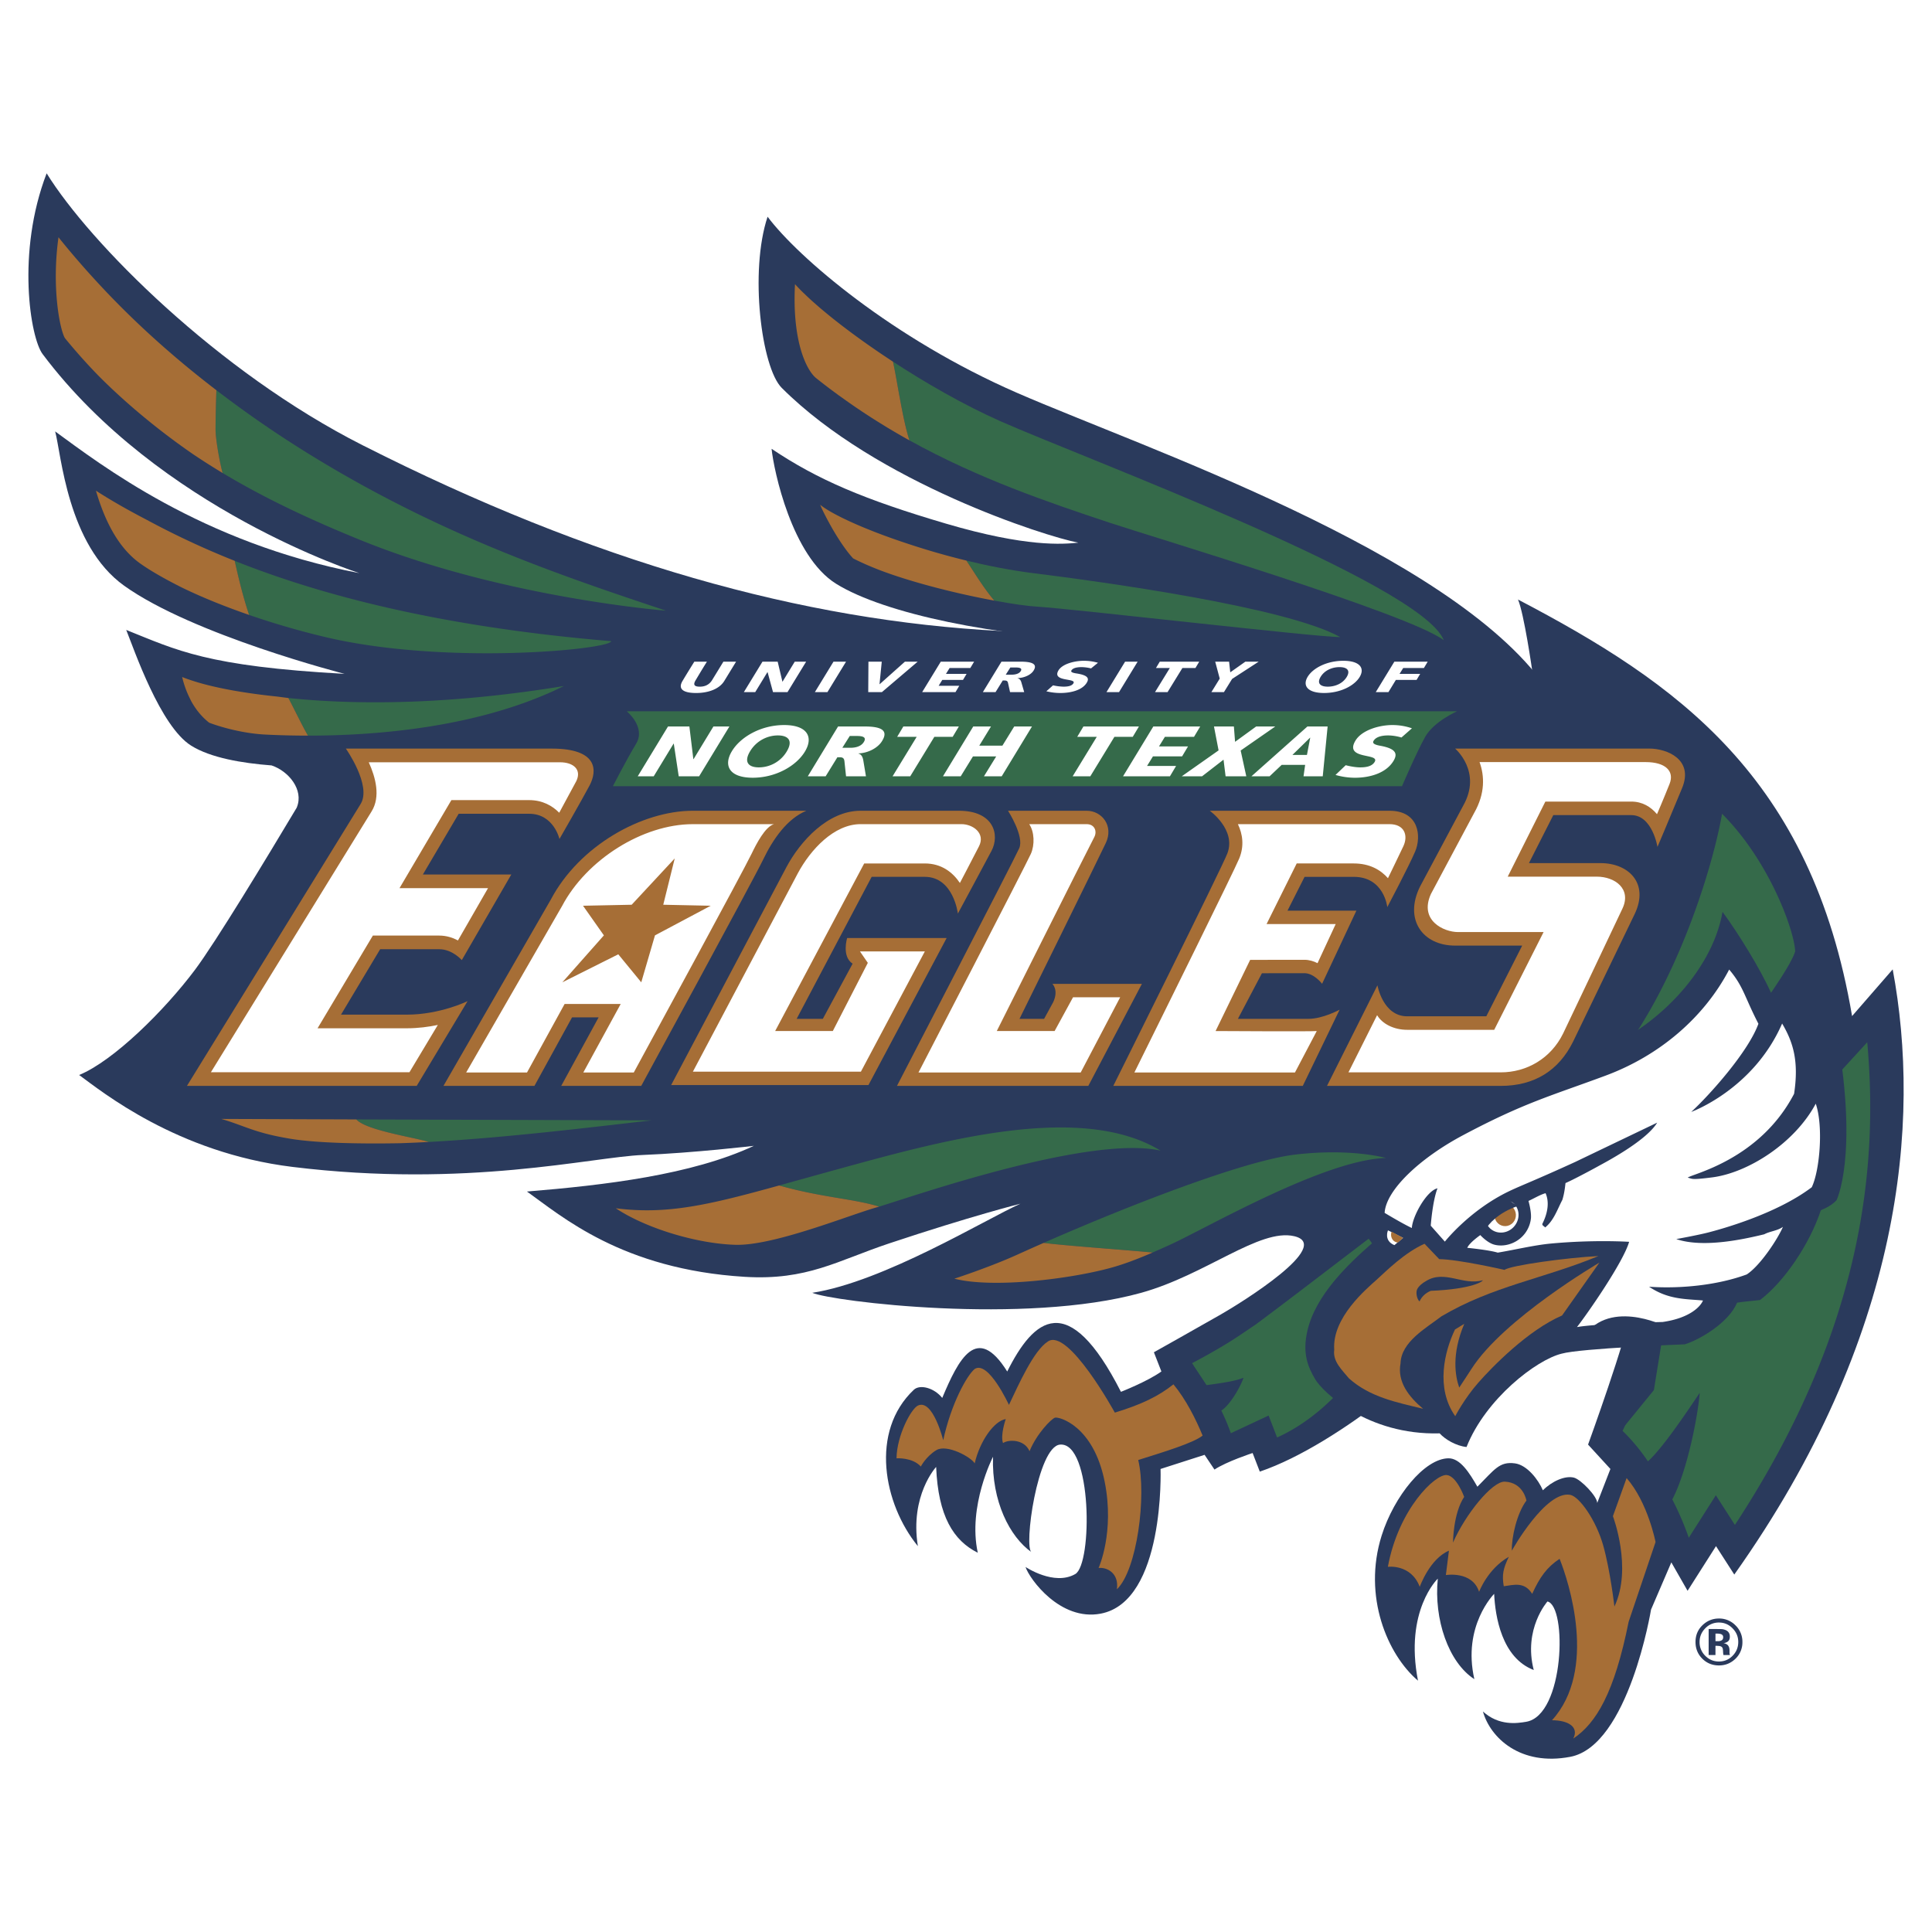
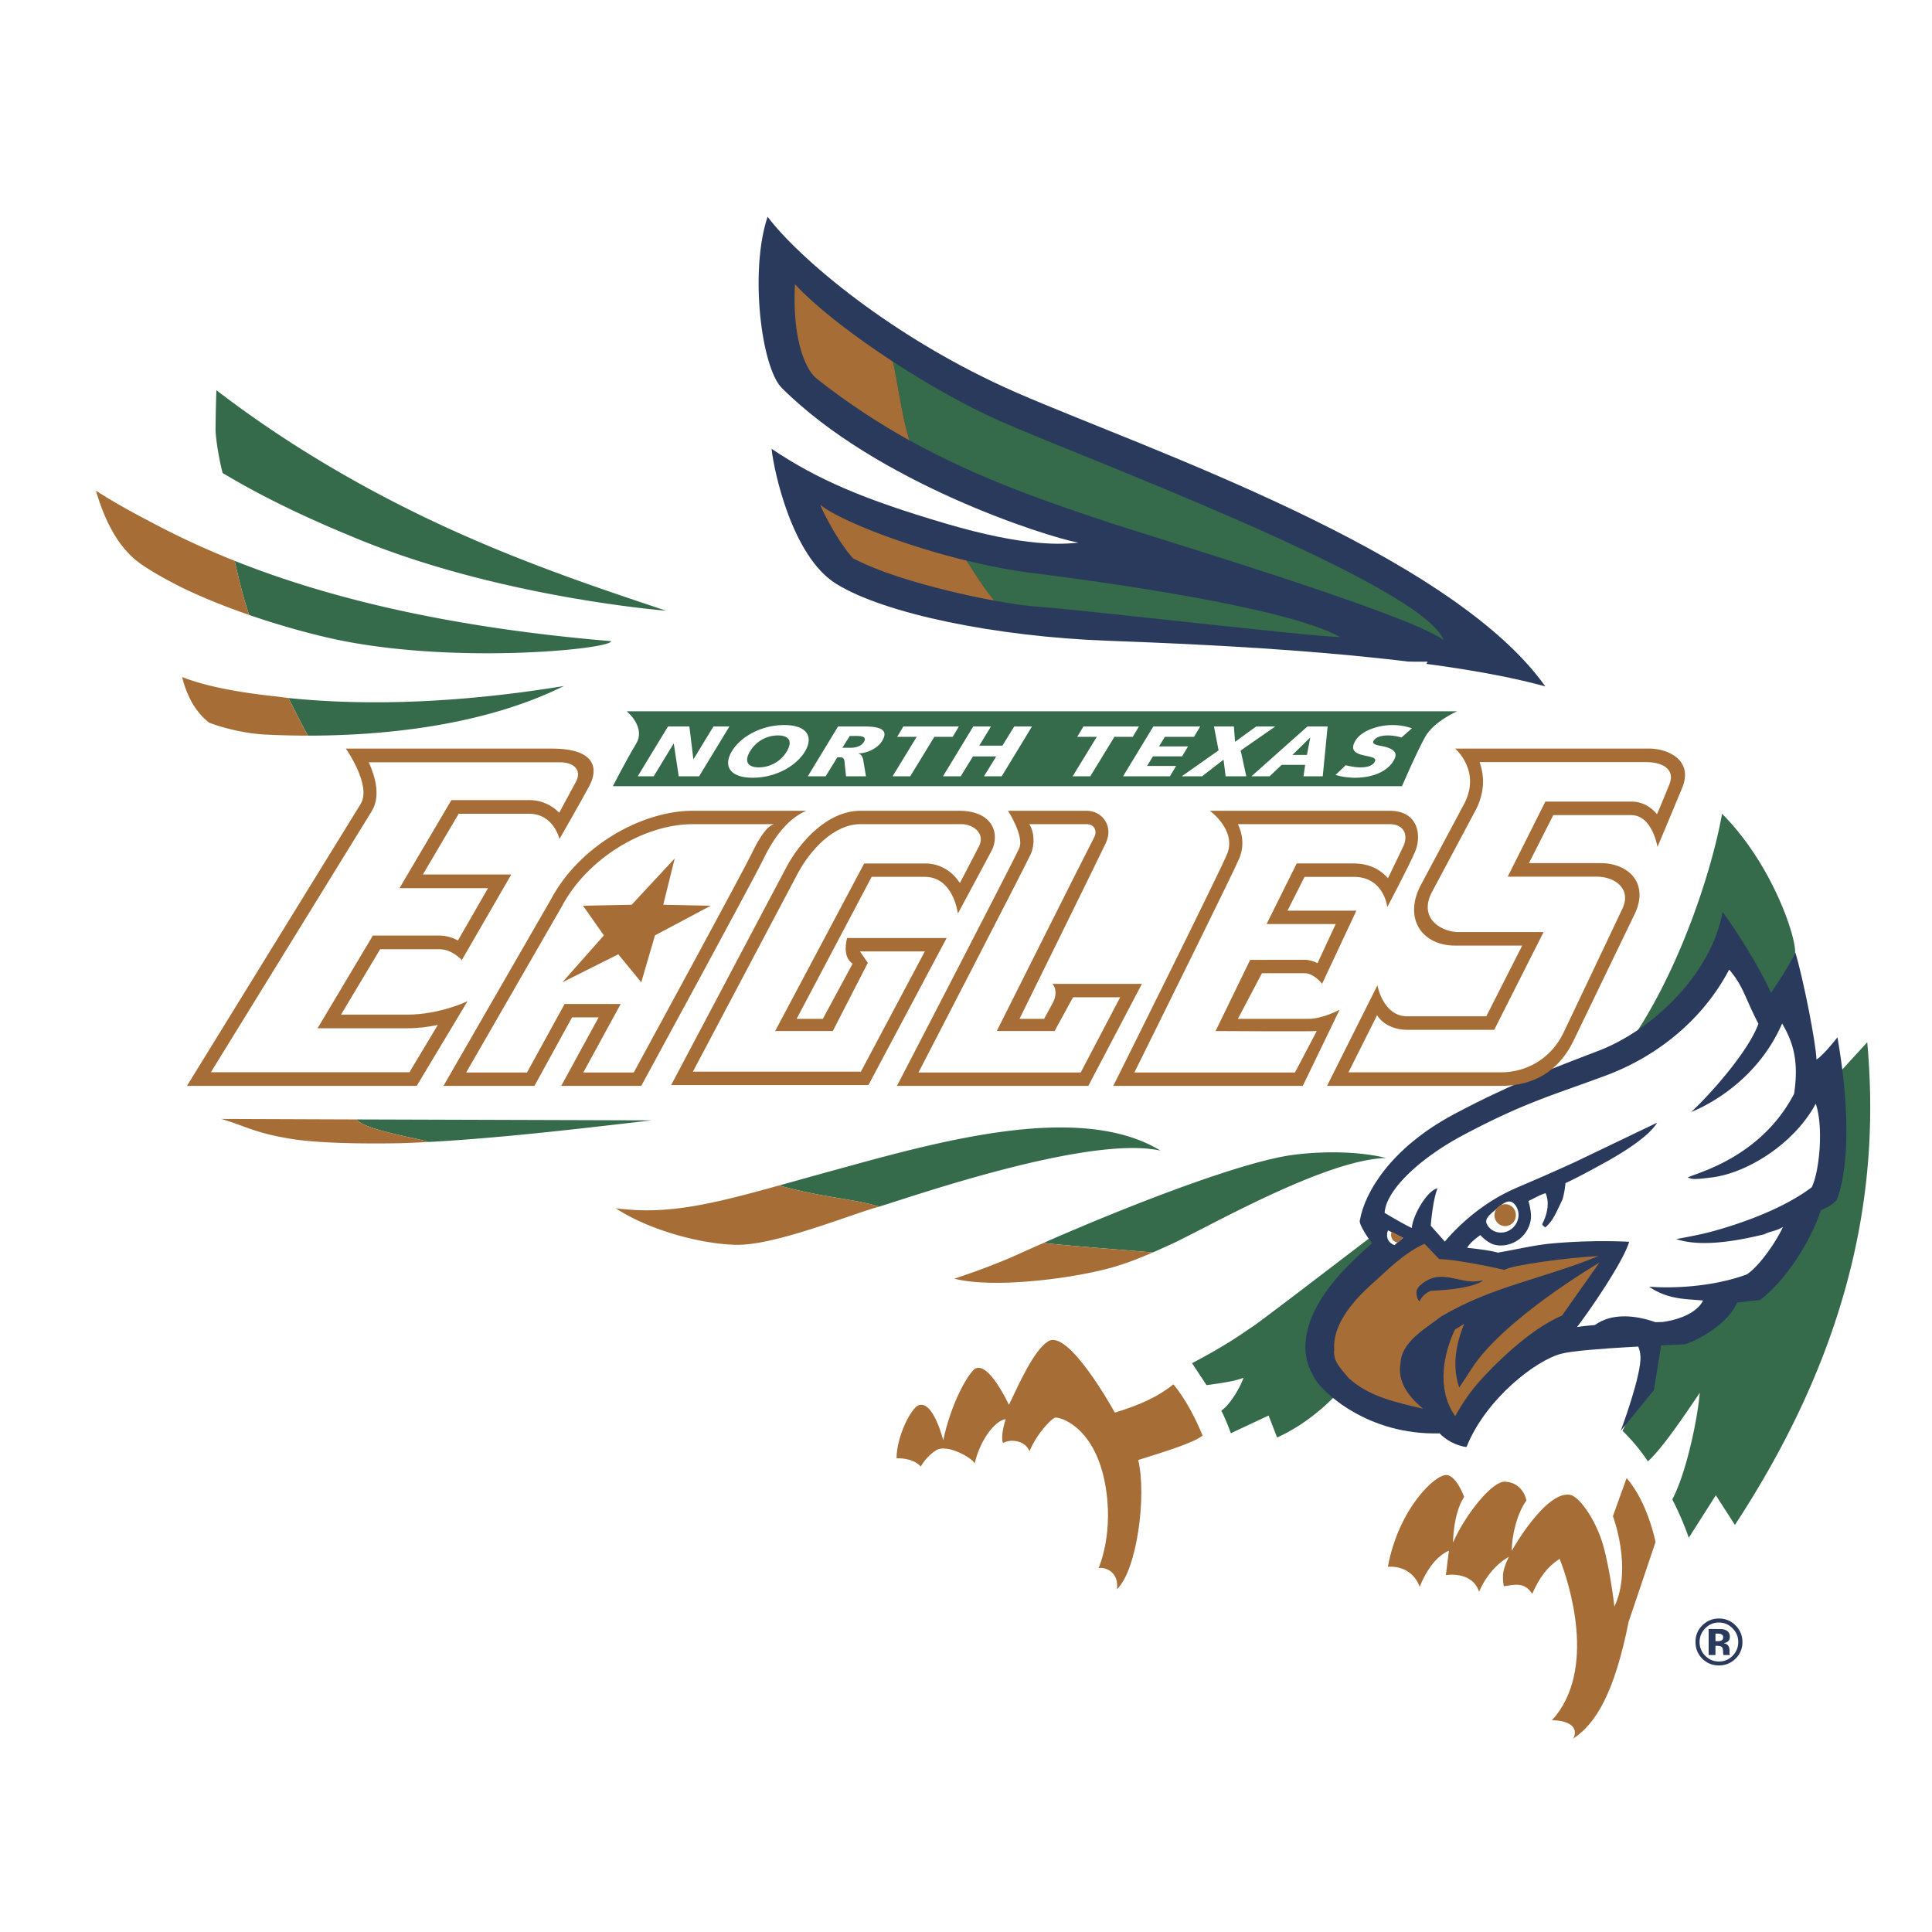
<svg xmlns="http://www.w3.org/2000/svg" width="2500" height="2500" viewBox="0 0 192.756 192.756">
  <g fill-rule="evenodd" clip-rule="evenodd">
    <path fill="#fff" d="M0 0h192.756v192.756H0V0z" />
-     <path d="M91.575 154.258c-.81-5.066 1.824-7.902 1.824-7.902.202 4.914 1.727 7.348 4.154 8.561-1.014-4.66 1.52-9.574 1.52-9.574-.143 4.434 1.666 7.988 3.85 9.523-.811-.406.58-10.545 2.836-10.738 3.211-.277 3.25 11.922 1.52 12.916-2.111 1.213-4.963-.709-4.963-.709.404 1.217 3.469 5.422 7.496 4.66 6.432-1.215 5.977-14.436 5.977-14.436l4.393-1.41.986 1.471c1.195-.799 3.805-1.652 3.805-1.652l.717 1.857c8.229-2.811 18.061-11.967 18.061-11.967l18.844-3.85c-.203 2.229-4.154 13.119-4.154 13.119l2.229 2.432-1.316 3.393c0-.652-1.617-2.346-2.33-2.531-.881-.217-2.178.354-3.09 1.266-.457-1.064-1.574-2.521-2.787-2.686-1.559-.211-2.039.621-3.748 2.33-.799-1.398-1.719-2.848-2.887-2.836-2.383.025-5.424 3.77-6.666 7.711-1.908 6.064.588 11.893 3.627 14.475-1.367-6.988 1.975-10.18 1.975-10.18-.404 4.051 1.064 8.357 3.648 10.029-1.217-5.318 1.975-8.51 1.975-8.51.105 2.25.76 6.381 3.951 7.598-1.064-4.104 1.367-6.838 1.367-6.838 1.977.455 1.715 11.363-2.127 12.004-.912.152-2.711.426-4.311-1.029.727 2.617 3.738 5.477 8.717 4.523 5.826-1.113 8.055-14.688 8.055-14.688l2.025-4.711 1.621 2.836 2.836-4.457 1.824 2.836c16.816-23.705 18.641-45.182 15.805-60.379l-4.053 4.66c-4.053-23.908-17.477-33.252-33.33-41.56.607 1.419 1.418 7.091 1.418 7.091-12.562-4.254-35.135-3.04-52.982-3.951-19.856-1.013-40.726-6.889-63.722-18.539C21.677 37.08 8.909 24.18 4.654 17.292c-3.04 7.902-1.621 16.411-.405 18.032 11.636 15.515 31.607 21.857 31.607 21.857C20.053 54.142 9.96 46.284 5.502 43.042c.608 2.229 1.216 11.346 6.889 15.399 6.898 4.927 21.984 8.789 21.984 8.789-13.778-.76-16.716-2.356-21.781-4.382.811 2.026 3.406 9.631 6.484 11.549 1.936 1.207 5.031 1.739 8.019 1.969 1.715.575 3.216 2.436 2.527 4.159l-.019.053c-3.03 5.071-8.093 13.434-10.159 16.189-3.04 4.053-8.105 9.066-11.55 10.486 2.229 1.619 9.726 7.75 21.275 9.168 17.436 2.141 29.886-.988 34.951-1.189 5.065-.203 11.093-.912 11.093-.912-6.219 2.904-14.887 3.922-22.642 4.559 3.431 2.432 9.459 7.76 21.729 8.51 6.23.381 9.243-1.613 14.437-3.344 8.205-2.734 13.068-3.951 13.068-3.951-3.465 1.553-13.647 7.789-20.767 8.889 1.994.859 21.201 3.232 32.818 0 6.445-1.791 11.807-6.457 15.266-5.648 3.945.922-5.281 6.639-7.314 7.803-2.031 1.166-6.686 3.777-6.686 3.777l.748 1.916c-1.385.996-4.035 2.031-4.035 2.031-5.268-10.334-8.713-7.295-11.346-2.027-3.039-4.861-4.863-1.215-6.484 2.635-.811-1.014-2.232-1.381-2.836-.811-4.402 4.152-3.03 11.386.404 15.599z" fill="#2a3a5c" />
    <path d="M146.398 116.213c-7.193 5.24-15.357 11.652-21.096 15.918l-1.539 1.041c-1.572 1.064-3.445 2.104-4.83 2.832.531.816 1.006 1.518 1.443 2.191 1.795-.24 2.916-.424 3.691-.736-.344 1.004-1.387 2.756-2.217 3.273.328.666.643 1.4.953 2.264.293-.141.504-.24.58-.275l3.188-1.492.844 2.191c7.18-3.252 10.857-11.264 10.896-11.35l.809-1.812 1.975.207 21.273 2.229 2.684.281s-1.988 7.42-3.17 9.785c0 0 1.316 1.215 2.531 3.039 1.367-1.217 3.646-4.559 5.168-6.838-.152 2.127-1.217 7.748-2.736 10.637a29.827 29.827 0 0 1 1.646 3.824l.402-.633 2.297-3.607 1.902 2.961c12.781-19.498 14.32-35.709 13.203-48.158l-3.25 3.551-6.477 9.822s2.533-11.475-.506-8.84-1.52-6.66.102-8.686c0 0 2.127-2.432 2.938-4.864 0-1.824-2.432-8.915-7.293-13.777-1.217 6.99-6.586 23.225-15.297 29.176-1.649 1.127-8.282 4.512-10.114 5.846z" fill="#356a4a" />
    <path d="M76.582 21.623c3.04 4.052 12.457 12.157 24.914 17.583 12.562 5.471 43.164 15.848 52.68 29.277-11.752-3.241-32.822-4.153-43.764-4.559s-22.13-2.662-26.991-5.68c-4.408-2.735-6.221-11.301-6.44-13.467 4.612 3.099 9.278 5.073 17.396 7.465 8.045 2.37 11.662 2.058 13.205 1.9-3.242-.608-20.14-5.995-29.588-15.443-2.026-2.026-3.236-11.606-1.412-17.076z" fill="#2a3a5c" />
    <path d="M100.072 143.975c-.291-.789.273-2.395.273-2.395-1.152.18-2.59 2.191-3.098 4.42-.354-.625-2.785-1.951-3.827-1.318s-1.549 1.635-1.549 1.635c-.834-.93-2.424-.822-2.424-.822.02-2.246 1.456-4.963 2.15-5.27 1.49-.656 2.508 3.469 2.508 3.469.779-3.623 2.361-6.477 3.141-7.113 1.369-.879 3.416 3.586 3.416 3.586.955-2.004 2.459-5.41 3.879-6.322 2.025-1.418 6.686 7.092 6.686 7.092 2.686-.816 4.393-1.658 5.848-2.822 1.258 1.518 2.248 3.504 2.91 5.113-.898.73-3.824 1.621-6.424 2.438.85 3.561-.117 11.004-2.131 12.898.23-1.549-.922-2.223-1.824-2.127 0 0 1.621-3.545.607-8.611-1.125-5.625-4.59-6.508-4.963-6.383-.375.127-1.826 1.611-2.533 3.344-.52-1.213-2.104-1.185-2.645-.812z" fill="#a66e36" />
    <path d="M143.633 143.006c-7.234.199-11.689-4.166-12.408-5.387-.721-1.221-1.318-2.57-.779-4.877.828-3.535 4.021-6.58 6.439-8.699-.301-.383-1.381-1.941-1.205-2.311.463-2.721 3.043-7.178 9.357-10.553 5.963-3.188 10.953-4.996 14.508-6.367 5.379-2.076 11.225-7.67 12.314-13.834 1.525 2.074 3.717 5.592 4.834 8.071 0 0 2.01-2.868 2.41-4.081.834 2.735 2.08 9.159 2.127 10.737.682-.383 2.094-2.217 2.094-2.217 2.059 11.926-.09 16.25-.09 16.25-.438.48-1.016.779-1.566 1.004-1.096 3.32-3.602 7.082-6.064 8.957-.52.074-1.789.172-2.295.268-.855 2.035-3.787 3.719-5.221 4.156 0 0-10.389.393-12.293.934-2.504.615-7.562 4.492-9.479 9.311-1.052-.112-2.144-.766-2.683-1.362z" fill="#2a3a5c" />
    <path d="M142.125 124.09l1.467 1.535c1.932.02 6.514 1.072 6.514 1.072.59-.453 6.297-1.23 9.373-1.381-5.533 2.285-10.527 2.977-15.676 6.02-1.539 1.184-4.006 2.539-4.072 4.684-.344 1.84.822 3.334 2.25 4.535-2.607-.637-5.287-1.148-7.395-3.033-.688-.842-1.637-1.689-1.469-2.857-.236-3.188 3.205-6.061 4.217-6.975 1.012-.917 2.795-2.711 4.791-3.6z" fill="#a66e36" />
    <path d="M139.986 123.506l-1.508-.756s-.453 1.027.639 1.477l.869-.721z" fill="#fff" />
    <path d="M138.846 122.887c-.16.35-.02 1.008.621 1.084l.52-.465-1.141-.619z" fill="#a66e36" />
    <path d="M147.924 127.734c.082.072-.977.877-5.176 1.053-.504.201-.92.588-1.121 1.061-.242-.217-.395-.824-.246-1.197.135-.314.535-.645.887-.836 1.861-1.161 3.681.47 5.656-.081z" fill="#2a3a5c" />
    <path d="M174.27 127.152c-2.85 1.051-6.527 1.449-9.742 1.225 1.926 1.299 3.646 1.211 5.377 1.373-.213.553-1.256 1.752-4.029 2.145 0 0-6.631.16-8.541.508 1.088-1.398 4.625-6.488 5.203-8.506 0 0-3.438-.234-7.826.174-1.66.156-3.643.635-5.283.904-.863-.268-3.039-.48-3.039-.48.211-.516 1.301-1.27 1.301-1.27s.564.635 1.209.893c.443.174 1.25.256 2.107-.143a3.026 3.026 0 0 0 1.736-2.43c.055-.693-.246-1.727-.246-1.727.562-.25 1.129-.611 1.705-.773.439.996.133 2.152-.311 3.037-.068.203.193.248.264.385.871-.688 1.221-1.807 1.721-2.754.166-.529.252-1.094.314-1.678.729-.309 2.703-1.367 3.262-1.68.559-.311 4.766-2.49 5.885-4.348 0 0-7.316 3.506-8.137 3.902-4.125 1.887-5.4 2.348-6.627 2.934-3.949 1.889-6.42 5.033-6.42 5.033l-1.408-1.59s.174-2.438.674-3.729c-1.096.248-2.504 2.816-2.559 3.961-.951-.443-2.715-1.51-2.715-1.51.131-2.27 3.51-5.457 7.832-7.754 6.117-3.252 8.803-3.93 14.209-5.938 5.408-2.008 9.836-5.811 12.334-10.584 1.441 1.709 1.506 2.676 2.918 5.408-1.025 2.832-4.936 7.176-6.705 8.797 0 0 6.207-2.236 9.07-8.82 1.074 1.82 1.695 3.709 1.193 7.012-3.447 6.619-10.246 8.01-10.609 8.363.488.119.299.246 2.436-.025 3.541-.451 8.205-3.375 10.334-7.352.775 2.24.402 6.668-.398 8.336-3.615 2.736-9.256 4.234-10.299 4.506s-3.219.666-3.219.666c2.766.939 6.969-.043 8.775-.477.594-.316 1.301-.34 1.867-.74-.502 1.178-2.25 3.858-3.613 4.746z" fill="#fff" />
    <path d="M157.773 133.725c2.895-.828 5.686-1.137 5.893 1.551.143 1.855-1.963 7.469-1.963 7.469l3.307-4.059 1.035-6.408c0-.001-5.789-2.895-8.272 1.447z" fill="#2a3a5c" />
    <path d="M146.809 136.576c-.504.787-.908 1.381-1.221 1.863-.395-1.109-.791-3.312.502-6.361l-.926.566c-1.051 2.189-1.953 5.844.025 8.648 0 0 .908-1.756 2.295-3.334 1.387-1.58 4.979-5.26 8.363-6.711l3.723-5.275c0 .001-9.564 5.594-12.761 10.604z" fill="#a66e36" />
    <path d="M150.883 122.547c.719-.621.83-1.684.252-2.373-.58-.689-1.256-.066-1.973.555-.719.619-1.207 1.002-.627 1.691.578.689 1.631.746 2.348.127z" fill="#fff" />
    <path d="M150.807 122.115c.477-.361.578-1.049.227-1.535s-1.021-.586-1.498-.225-.578 1.049-.227 1.535 1.023.587 1.498.225z" fill="#a66e36" />
-     <path d="M148.215 122.693c.256-.568 1.322-1.729 3.197-2.363l-1.131-.764-2.201 1.869-.102.982.237.276z" fill="#2a3a5c" />
    <path d="M150.84 154.713c.035-.098 3.393-6.027 5.824-5.572.91.172 2.584 2.533 3.293 5.066.709 2.531 1.113 6.078 1.113 6.078 1.824-3.85-.15-9.016-.15-9.016l1.367-3.801c2.127 2.432 2.887 6.383 2.887 6.383l-2.684 7.953c-1.42 7.092-3.242 10.131-5.521 11.65.607-1.215-.607-1.824-2.127-1.824 4.559-5.014 1.672-13.828.76-16.107-1.275.84-1.982 1.838-2.736 3.496-.76-1.217-1.773-.912-2.836-.76-.191-1.146-.068-1.729.506-2.939-2.127 1.217-2.965 3.496-2.965 3.496-.686-2.119-3.316-1.672-3.316-1.672l.305-2.432c-1.926.811-2.912 3.605-2.912 3.605-.873-2.307-3.18-1.996-3.18-1.996 1.062-5.773 4.738-9.291 5.889-9.156.984.115 1.723 2.178 1.723 2.178-1.105 1.658-1.113 4.559-1.113 4.559 1.234-2.818 3.914-6.131 5.166-6.078 1.867.08 2.158 1.887 2.158 1.887-.945 1.254-1.502 3.685-1.451 5.002z" fill="#a66e36" />
    <path d="M28.773 69.641c.369.048-.369-.047 0 0 .523.979 1.35 2.711 1.953 3.753 6.621.002 17.091-.758 25.531-4.949-10.728 1.756-19.972 1.973-27.484 1.196zM23.417 55.957c.375 1.702.852 3.665 1.438 5.396a80.326 80.326 0 0 0 7.695 2.23c12.018 2.817 28.369 1.208 28.43.386-17.365-1.456-29.2-4.679-37.563-8.012z" fill="#356a4a" />
    <path d="M27.665 69.497c-3.604-.373-6.549-.94-8.563-1.616-.338-.108-.65-.22-.929-.337a9.63 9.63 0 0 0 .784 2.164c.045.088.087.186.133.27.597 1.08 1.283 1.737 1.78 2.126 1.521.576 3.675 1.081 5.502 1.178 1.101.059 2.6.11 4.354.112-.604-1.042-1.43-2.774-1.953-3.753-.369-.047-.739-.095-1.108-.144zM14.574 51.828c-1.844-.959-3.511-1.911-5.002-2.873.795 2.729 2.097 5.607 4.41 7.259.976.697 2.429 1.535 4.146 2.396 2.048.997 4.36 1.925 6.728 2.742-.587-1.731-1.063-3.694-1.438-5.396a83.048 83.048 0 0 1-8.844-4.128z" fill="#a66e36" />
    <path d="M66.451 60.929C55.51 57.282 43.556 53.23 30.386 45.024a111.03 111.03 0 0 1-8.797-6.094 149.106 149.106 0 0 0-.083 3.842c-.009 1.143.497 3.713.709 4.421 4.54 2.724 9.173 4.821 13.643 6.645 14.227 5.808 30.593 7.091 30.593 7.091z" fill="#356a4a" />
-     <path d="M21.589 38.93c-4.785-3.662-8.862-7.437-12.312-11.24-.154-.169-.308-.336-.458-.504a83.308 83.308 0 0 1-1.144-1.302 71.673 71.673 0 0 1-1.839-2.213c-.684 4.891.095 9.083.634 10.055a57.523 57.523 0 0 0 3.311 3.716c2.76 2.788 6.112 5.558 9.518 7.899a68.285 68.285 0 0 0 2.915 1.852c-.212-.708-.718-3.279-.709-4.421.01-1.236.039-2.514.084-3.842z" fill="#a66e36" />
    <path d="M42.784 113.934c7.725-.42 16.144-1.463 22.25-2.156l-29.48-.092c.977 1.091 5.757 1.783 7.23 2.248zM138.277 115.533s-3.445-.994-9.018-.344c-5.223.607-17.014 5.242-25.137 8.814 2.266.287 8.572.734 10.879.959a149.29 149.29 0 0 0 1.697-.756c3.56-1.614 15.411-8.509 21.579-8.673zM87.715 120.385c3.614-1.102 20.994-7.16 28.072-5.586-8.154-4.965-22.49-.811-32.823 2.025-1.917.527-3.646 1.014-5.232 1.451h.005c4.292 1.213 7.426 1.315 9.978 2.11z" fill="#356a4a" />
    <path d="M35.553 111.686l-13.474-.051c2.426.715 3.322 1.395 6.925 1.984 2.566.42 6.788.514 10.877.441.952-.031 1.921-.074 2.902-.127-1.472-.464-6.252-1.156-7.23-2.247zM102.549 124.703l-1.242.559c-.357.16-.758.332-1.199.514-.881.361-1.92.76-3.076 1.174-.577.205-1.184.416-1.814.625 3.902.996 11.697.006 15.686-1.105.668-.186 1.301-.4 1.924-.629.166-.062.33-.125.494-.188a44.59 44.59 0 0 0 1.531-.625c.051-.023.102-.043.15-.064-2.307-.225-8.613-.672-10.879-.959-.544.237-1.069.472-1.575.698zM87.715 120.385c-2.553-.795-5.686-.896-9.978-2.109h-.005c-6.97 1.93-11.18 2.934-16.295 2.273 3.039 2.025 8.154 3.545 11.954 3.646.475.012 1.007-.023 1.58-.098 4-.521 9.97-2.916 12.451-3.627.083-.023.183-.052.293-.085z" fill="#a66e36" />
    <path d="M90.736 43.935c6.922 3.831 13.824 6.169 19.879 8.187 4.254 1.418 29.986 9.118 33.43 11.752-2.229-5.673-35.992-18.193-44.248-21.856-3.578-1.587-7.464-3.806-10.953-6.1l.249.166c.421 1.897.958 5.756 1.643 7.851zM96.418 55.931c.846 1.274 1.773 2.811 2.787 3.994 1.797.332 3.34.548 4.318.606 3.443.202 27.764 3.033 30.195 3.033-5.471-3.039-24.117-5.566-30.602-6.376-2.237-.28-4.509-.725-6.698-1.257z" fill="#356a4a" />
    <path d="M84.222 39.827a62.4 62.4 0 0 0 3.735 2.478c.218.134.436.271.654.402.681.408 1.362.804 2.042 1.182l.083.047c-.685-2.095-1.223-5.954-1.643-7.852l-.249-.166a91.977 91.977 0 0 1-1.196-.799l-.43-.296c-.34-.235-.677-.469-1.006-.703-.16-.114-.314-.226-.472-.34a67.015 67.015 0 0 1-2.628-1.989c-.247-.197-.483-.39-.716-.583-.144-.119-.29-.239-.429-.356-.226-.19-.437-.376-.646-.561-.126-.11-.256-.223-.375-.332a29.492 29.492 0 0 1-.606-.568c-.092-.089-.193-.181-.281-.268a18.983 18.983 0 0 1-.742-.772c-.299 5.608 1.109 8.575 2.123 9.386a61.2 61.2 0 0 0 2.112 1.611c.222.164.447.319.67.479zM90.584 54.253a59.89 59.89 0 0 1-.932-.313c-3.409-1.171-6.017-2.362-7.315-3.215l-.054-.035a5.802 5.802 0 0 1-.452-.329c.14.383.667 1.435 1.296 2.524.602 1.023 1.322 2.107 1.991 2.825l.001.001.004.002c.816.42 1.741.82 2.731 1.201 3.401 1.281 7.866 2.368 11.35 3.009-1.014-1.183-1.941-2.719-2.787-3.994a73.843 73.843 0 0 1-5.833-1.676z" fill="#a66e36" />
    <path d="M145.375 70.964s-2.322 1.014-3.182 2.549c-.861 1.535-2.316 4.927-2.316 4.927H61.146s1.314-2.566 2.318-4.233c1.005-1.666-.933-3.243-.933-3.243h82.844z" fill="#356a4a" />
    <path fill="#fff" d="M66.646 72.482h2.134l.396 3.26h.019l1.982-3.26h1.595l-3.02 4.969h-2.035l-.494-3.26h-.019l-1.982 3.26h-1.595l3.019-4.969zM78.235 72.338c2.299 0 2.944 1.185 2.083 2.628-.86 1.443-2.916 2.628-5.215 2.628-2.31 0-2.954-1.185-2.094-2.628s2.916-2.628 5.226-2.628zm-2.526 4.223a3.247 3.247 0 0 0 2.789-1.594c.651-1.092.128-1.594-.889-1.594-1.008 0-2.129.502-2.78 1.594s-.128 1.594.88 1.594zM82.375 77.451h-1.781l3.02-4.969h2.661c1.41 0 2.431.273 1.759 1.4-.395.711-1.404 1.256-2.39 1.285l-.009.014c.34.086.45.395.502.718l.259 1.551H84.41l-.147-1.378c-.026-.301-.064-.517-.455-.517h-.264l-1.169 1.896zm1.665-2.844h.793c.421 0 1.06-.086 1.359-.589.244-.409.008-.589-.696-.589h-.714l-.742 1.178zM90.126 72.482h5.539l-.617 1.034h-1.829l-2.404 3.935h-1.762l2.404-3.935H89.51l.616-1.034zM97.1 72.482h1.771l-1.168 1.91h2.309l1.177-1.91h1.772l-3.02 4.969H98.17l1.221-1.982h-2.319l-1.22 1.982h-1.771l3.019-4.969zM108.092 72.482h5.539l-.617 1.034h-1.83l-2.403 3.935h-1.761l2.404-3.935h-1.949l.617-1.034zM115.066 72.482h4.678l-.617 1.034h-2.906l-.588.955h2.896l-.59.991h-2.908l-.588.955h2.897l-.615 1.034h-4.678l3.019-4.969zM121.578 74.866l-.459-2.384h1.986l.118 1.529 2.103-1.529h1.908l-3.453 2.398.561 2.571h-2.065l-.205-1.659-2.142 1.659h-2.026l3.674-2.585zM130.441 72.482h2.016l-.486 4.969h-1.918l.162-1.142h-2.338l-1.209 1.142h-1.811l5.584-4.969zm-1.494 2.836h1.447l.328-1.716h-.02l-1.755 1.716zM134.262 76.345c.355.094.957.216 1.438.216.547 0 1.172-.079 1.449-.545.275-.46-.492-.503-1.182-.676-.691-.172-1.312-.474-.74-1.436.637-1.07 2.4-1.566 3.684-1.566.752 0 1.381.129 1.959.324l-1.047.919a4.936 4.936 0 0 0-1.305-.208c-.84 0-1.287.223-1.475.539-.119.201-.027.374.684.496 1.561.287 1.727.797 1.311 1.493-.73 1.228-2.35 1.695-3.857 1.695a7 7 0 0 1-1.936-.28l1.017-.971zM70.53 66.015c-.39.619-.76 1.238-1.13 1.857-.275.461-.116.637.427.637.39 0 .892-.118 1.219-.654l1.127-1.84h1.266l-1.182 1.932c-.48.781-1.562 1.194-2.801 1.194-1.196 0-1.875-.342-1.358-1.208.433-.724.803-1.321 1.174-1.918h1.258zM76.072 66.015h1.517l.472 1.993h.014l1.218-1.993h1.135l-1.858 3.038h-1.446l-.542-1.993h-.015l-1.218 1.993h-1.134l1.857-3.038zM83.157 66.015h1.253l-1.857 3.038H81.3l1.857-3.038zM86.644 66.015h1.329l-.223 2.247h.014l2.519-2.247h1.273l-3.568 3.038h-1.364l.02-3.038zM93.862 66.015h3.326l-.378.632h-2.067l-.362.584h2.058l-.361.605h-2.066l-.363.584h2.059l-.377.633h-3.326l1.857-3.038zM99.326 69.053H98.06l1.857-3.039h1.891c1.004 0 1.746.167 1.332.856-.238.435-.924.768-1.623.786l-.006.009c.248.053.344.241.398.438l.275.949h-1.412l-.186-.843c-.035-.185-.074-.316-.354-.316h-.188l-.718 1.16zm1.018-1.739h.564c.299 0 .748-.053.932-.36.15-.25-.029-.36-.529-.36h-.508l-.459.72zM105.062 68.376a5.32 5.32 0 0 0 1.035.132c.389 0 .828-.048.998-.334.168-.28-.379-.307-.881-.412-.5-.105-.961-.29-.609-.878.391-.654 1.615-.957 2.527-.957.535 0 .99.079 1.412.197l-.689.562a4.189 4.189 0 0 0-.939-.127c-.6 0-.902.136-1.018.329-.074.123.002.229.514.303 1.127.176 1.275.487 1.02.913-.447.751-1.572 1.037-2.643 1.037-.502 0-.98-.07-1.395-.171l.668-.594zM112.25 66.015h1.252l-1.856 3.038h-1.253l1.857-3.038zM115.709 66.015h3.937l-.376.632h-1.301l-1.481 2.406h-1.252l1.479-2.406h-1.383l.377-.632zM122.928 67.736l-.815 1.317h-1.252l.832-1.348-.451-1.69h1.385l.117 1.062 1.504-1.062h1.33l-2.65 1.721zM134.025 65.927c1.635 0 2.16.724 1.635 1.606-.527.883-1.92 1.607-3.557 1.607-1.643 0-2.168-.724-1.643-1.607.53-.882 1.923-1.606 3.565-1.606zm-1.55 2.581c.725 0 1.492-.307 1.891-.975.398-.667-.002-.975-.725-.975-.717 0-1.486.308-1.885.975-.399.669.002.975.719.975zM139.115 66.015h3.326l-.377.632h-2.066l-.363.584h2.058l-.361.605h-2.066l-.741 1.217h-1.265l1.855-3.038z" />
    <path d="M86.646 108.256H66.961l11.516-21.771c1.36-2.541 4.106-5.596 7.378-5.596h9.815c3.52 0 4.086 2.433 3.252 4.006-.66 1.25-3.355 6.251-3.355 6.251s-.43-3.664-3.304-3.664h-5.297l-7.484 14.167h2.613l2.97-5.502c-1.114-.728-.545-2.56-.545-2.56h9.927l-7.801 14.669zM41.575 108.34H18.652l17.323-28.117c1.142-1.837-1.468-5.535-1.468-5.535H55.06c4.567 0 4.567 2.167 3.752 3.698s-2.995 5.321-2.995 5.321-.568-2.518-3.028-2.518h-7.027L42.19 87.25h8.821l-4.938 8.541s-.935-1.088-2.254-1.088h-5.891l-3.905 6.528h6.569c3.322 0 6.058-1.348 6.058-1.348l-5.075 8.457zM76.136 85.767c-1.005 2.088-12.16 22.573-12.16 22.573h-7.983l3.731-6.836h-2.65l-3.753 6.836h-9.076l10.707-18.583c2.839-5.379 9.082-8.859 14.158-8.868h11.34c-1.904.792-3.308 2.79-4.314 4.878z" fill="#a66e36" />
    <path d="M108.582 108.34H89.491s11.677-22.529 12.199-23.714c.521-1.185-1.119-3.737-1.119-3.737h7.842c1.537 0 2.715 1.52 1.918 3.212-.797 1.693-8.615 17.549-8.615 17.549h2.455l.912-1.672c.559-1.213-.084-1.816-.084-1.816h8.928l-5.345 10.178zM156.957 103.904c-1.432 2.912-3.879 4.436-7.229 4.436h-17.332l5.031-10.037s.541 3.094 2.969 3.094h7.893l3.58-7.054h-6.691c-3.244 0-5.123-2.602-3.502-5.89l4.301-8.06c1.932-3.396-.801-5.709-.801-5.709h19.379c1.734 0 4.453 1.068 3.271 3.938s-2.459 5.873-2.459 5.873-.51-3.171-2.615-3.171h-7.779l-2.43 4.789h7.15c2.775 0 4.875 2.002 3.395 5.089l-6.131 12.702zM129.979 108.34h-18.906s10.873-21.824 11.389-23.213c.875-2.361-1.762-4.238-1.762-4.238h17.928c2.965 0 3.201 2.568 2.561 4.071-.641 1.502-2.779 5.545-2.779 5.545s-.307-3.022-3.348-3.022h-4.904l-1.705 3.376h6.873l-3.42 7.293s-.801-1.057-1.762-1.057l-4.242.006-2.395 4.549h7.037c1.441 0 3.109-.912 3.109-.912l-3.674 7.602z" fill="#a66e36" />
    <path d="M85.799 94.924l.784 1.141-3.493 6.802h-5.753l8.884-16.72h6.042c1.665 0 2.785.875 3.506 1.947 0 0 1.173-2.223 1.905-3.658.664-1.302-.602-2.211-1.757-2.211H85.864c-2.656 0-5.007 2.553-6.266 4.905L69.13 106.92h16.762l6.379-11.996h-6.472zM40.591 102.592h-8.908l5.517-9.25h6.619c.729 0 1.361.215 1.871.485l3-5.215h-8.832s5.175-8.785 5.177-8.785h7.753c1.334 0 2.315.56 3.006 1.259l1.71-3.165c.55-1.163-.325-1.868-1.625-1.868H36.793c.682 1.508 1.196 3.43.279 4.905l-16.03 26.019h19.81l2.83-4.717c-.923.193-1.974.332-3.091.332zM107.057 99.498l-1.838 3.369h-5.77s8.883-17.737 9.73-19.354c.299-.572.037-1.288-.768-1.288h-5.723c.52.775.557 2.066.164 2.959-.451 1.021-11.215 21.82-11.215 21.82h16.184l3.939-7.506h-4.703zM164.203 76.035h-16.588c.496 1.361.572 3.117-.525 5.048l-4.324 8.104c-1.203 2.634 1.256 3.806 2.713 3.806h8.525s-4.928 9.752-4.926 9.752h-8.682c-1.346 0-2.502-.609-3.002-1.461l-2.859 5.705h15.195c2.594 0 4.998-1.385 6.221-3.875 0 0 5.041-10.578 5.926-12.477.916-1.967-.766-3.173-2.561-3.173h-8.891l3.756-7.49h8.57c1.119 0 1.957.529 2.568 1.258 0 0 .68-1.576 1.254-3.024.513-1.295-.446-2.173-2.37-2.173zM121.279 102.867l3.449-7.101 5.414-.007c.484 0 .926.14 1.309.336l1.811-3.901h-6.896l3.006-6.048h5.689c1.598 0 2.691.644 3.416 1.472 0 0 1.285-2.646 1.541-3.201.492-1.065.109-2.192-1.391-2.192h-15.121c.471.991.65 2.167.131 3.429-.482 1.177-7.695 15.764-10.461 21.35h16.021l2.176-4.137c-.322.059-10.094 0-10.094 0zM74.992 85.167c-.878 1.822-9.827 18.281-11.761 21.837h-5.035l3.731-6.836h-5.596l-3.752 6.836h-6.07l9.54-16.559.013-.021.012-.022c2.457-4.653 8.062-8.168 13.038-8.176h8.107c-.873.246-1.759 1.968-2.227 2.941zm-11.969 5.099l-4.854.1 2.081 2.956-4.144 4.683 5.581-2.794 2.292 2.794 1.368-4.683 5.561-2.956-4.735-.1 1.145-4.621-4.295 4.621z" fill="#fff" />
    <path d="M172.865 162.465c.375.383.561.834.561 1.355 0 .535-.188.994-.564 1.377s-.83.572-1.361.572c-.533 0-.988-.189-1.365-.568a1.878 1.878 0 0 1-.568-1.381c0-.523.186-.975.559-1.355a1.84 1.84 0 0 1 1.375-.584c.529 0 .984.193 1.363.584zm.289-.299a2.257 2.257 0 0 0-1.654-.686c-.617 0-1.152.211-1.609.635-.488.453-.73 1.021-.73 1.705 0 .658.225 1.213.676 1.664s1.006.676 1.664.676c.637 0 1.182-.221 1.639-.66a2.256 2.256 0 0 0 .701-1.68 2.262 2.262 0 0 0-.687-1.654zm-1.365 1.477a.644.644 0 0 1-.371.096h-.264v-.754h.164c.17 0 .301.02.395.055.139.055.209.154.209.295 0 .142-.045.243-.133.308zm-.635.562h.143l.148.008a.77.77 0 0 1 .232.043c.092.035.156.1.189.189.021.055.035.162.043.318.006.156.02.275.041.357h.646l-.021-.072a.35.35 0 0 1-.018-.076c-.004-.025-.004-.051-.004-.076v-.23c0-.266-.076-.459-.229-.582a.883.883 0 0 0-.369-.148c.178-.02.328-.078.449-.176s.182-.256.182-.473c0-.287-.115-.492-.346-.619a1.239 1.239 0 0 0-.51-.133 25.336 25.336 0 0 0-.535-.006l-.723-.002v2.594h.68v-.916h.002z" fill="#2a3a5c" />
  </g>
</svg>